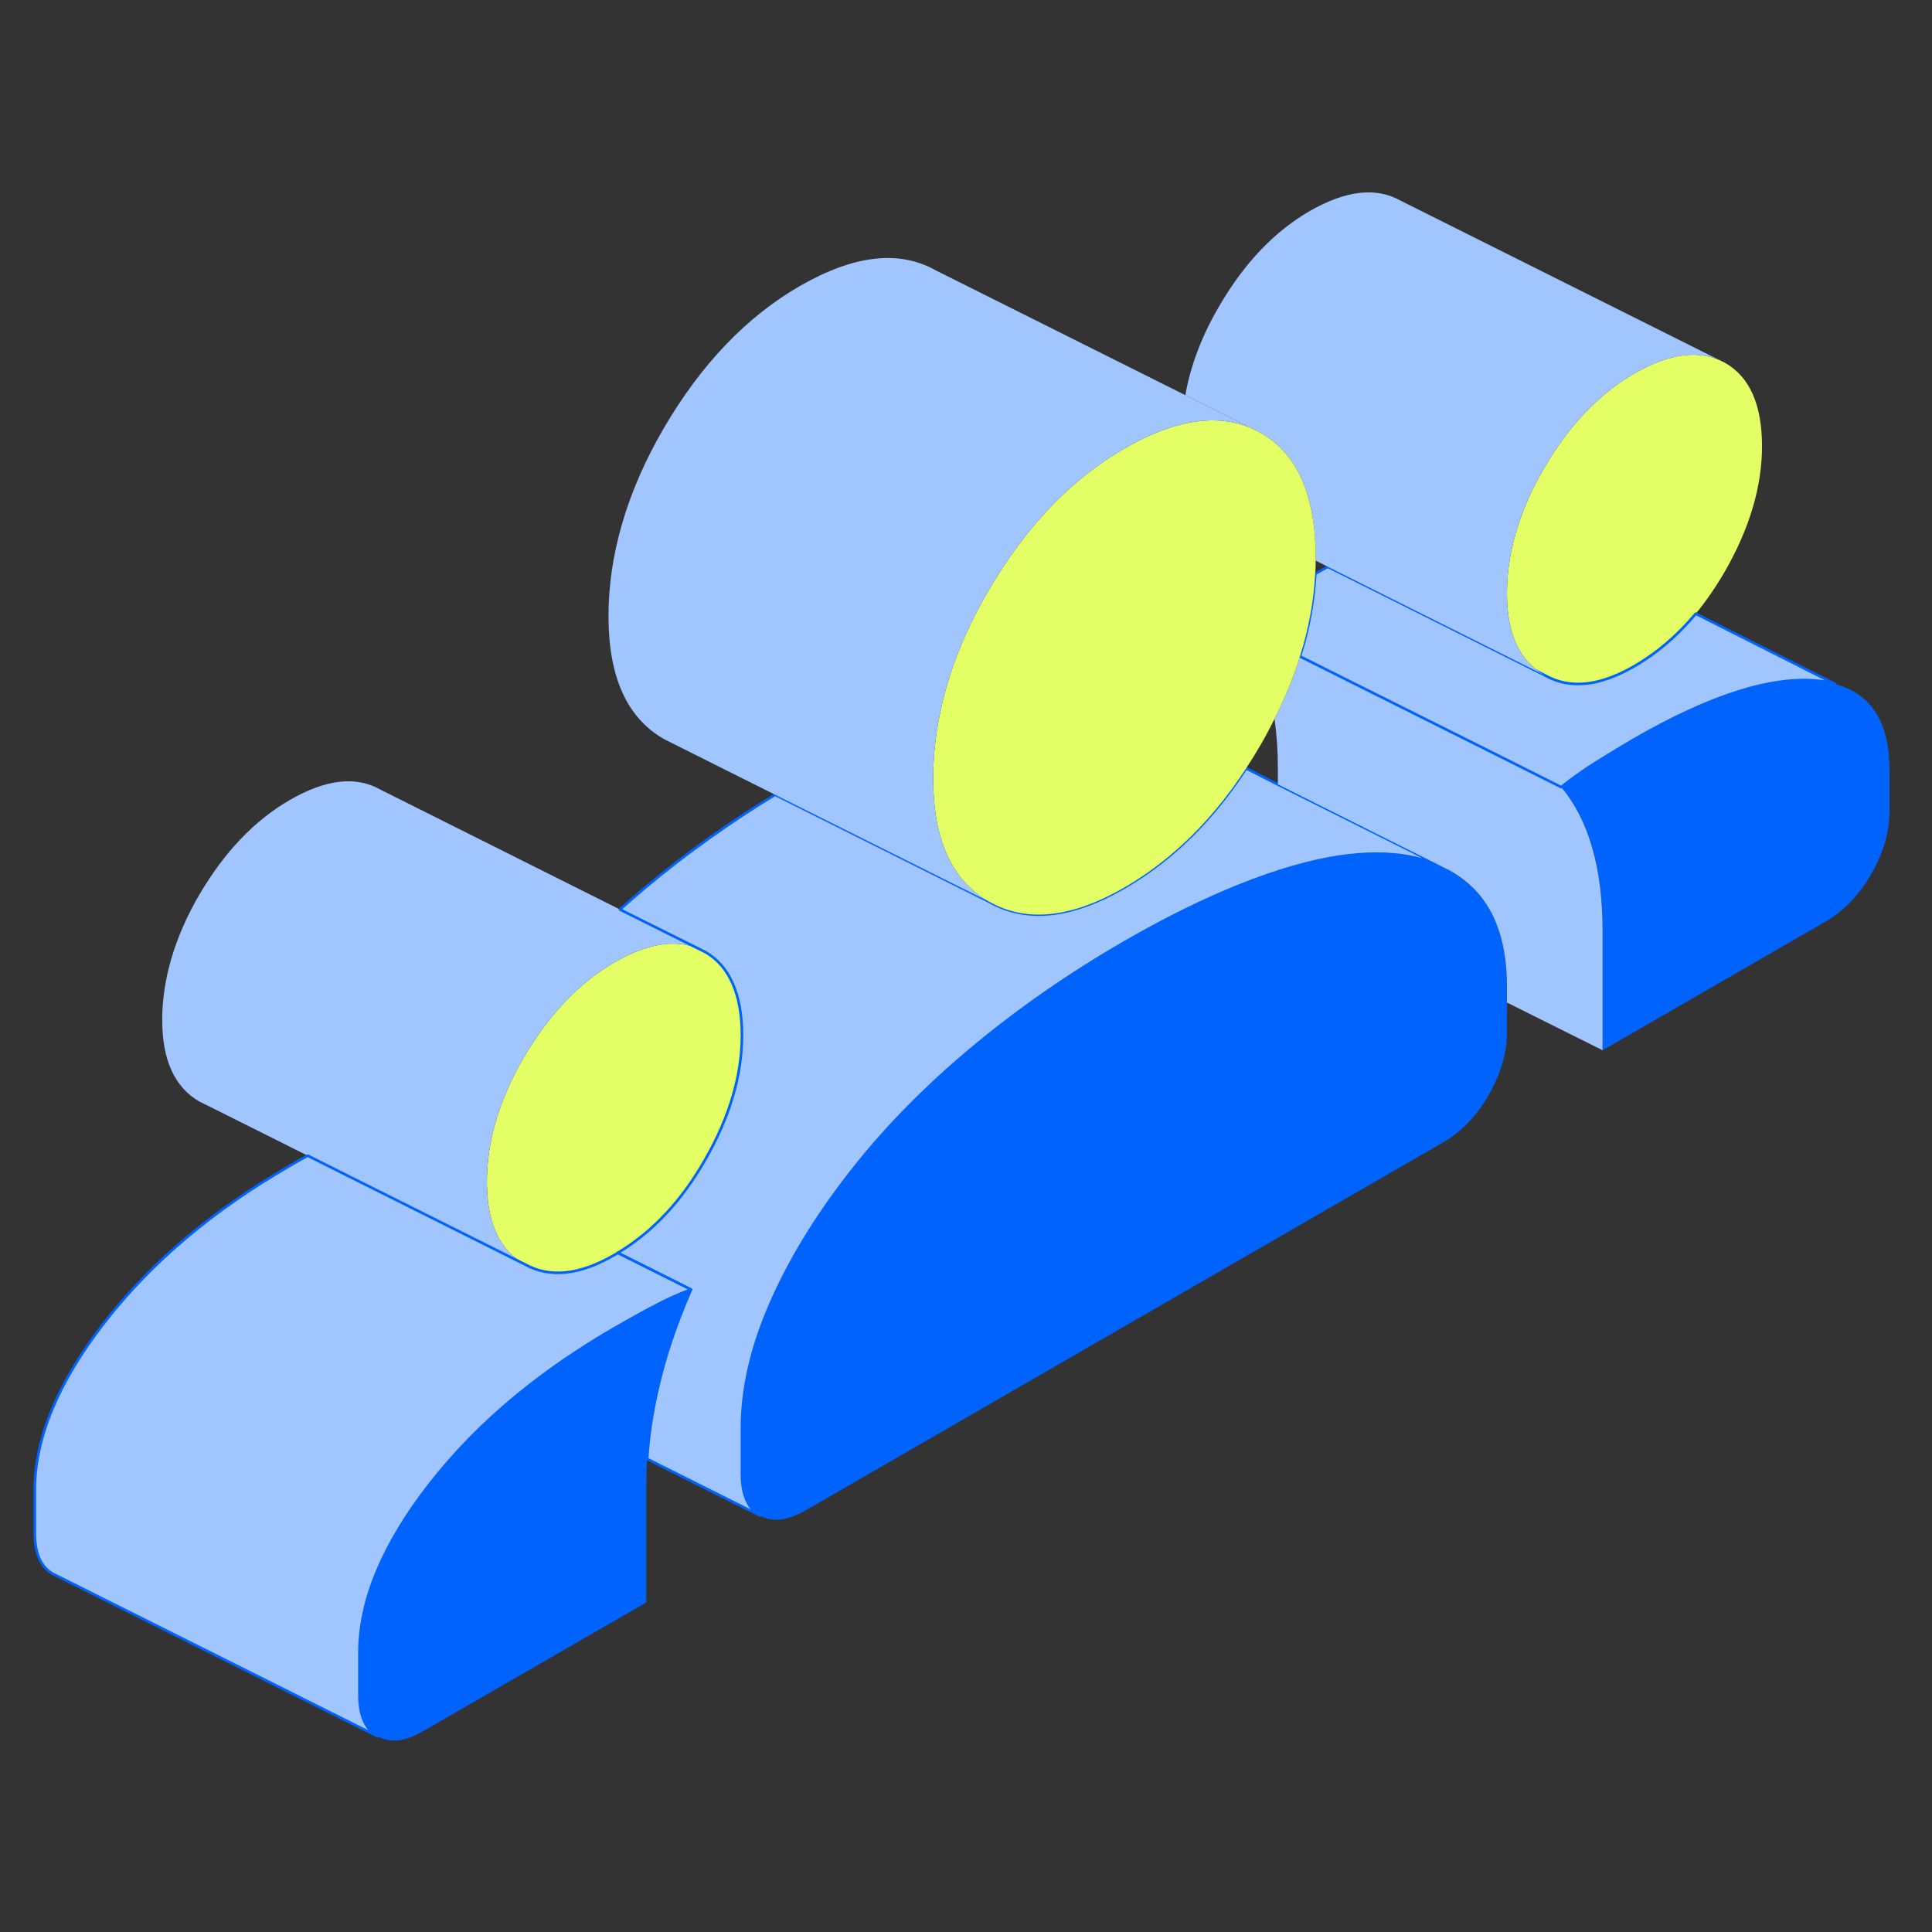
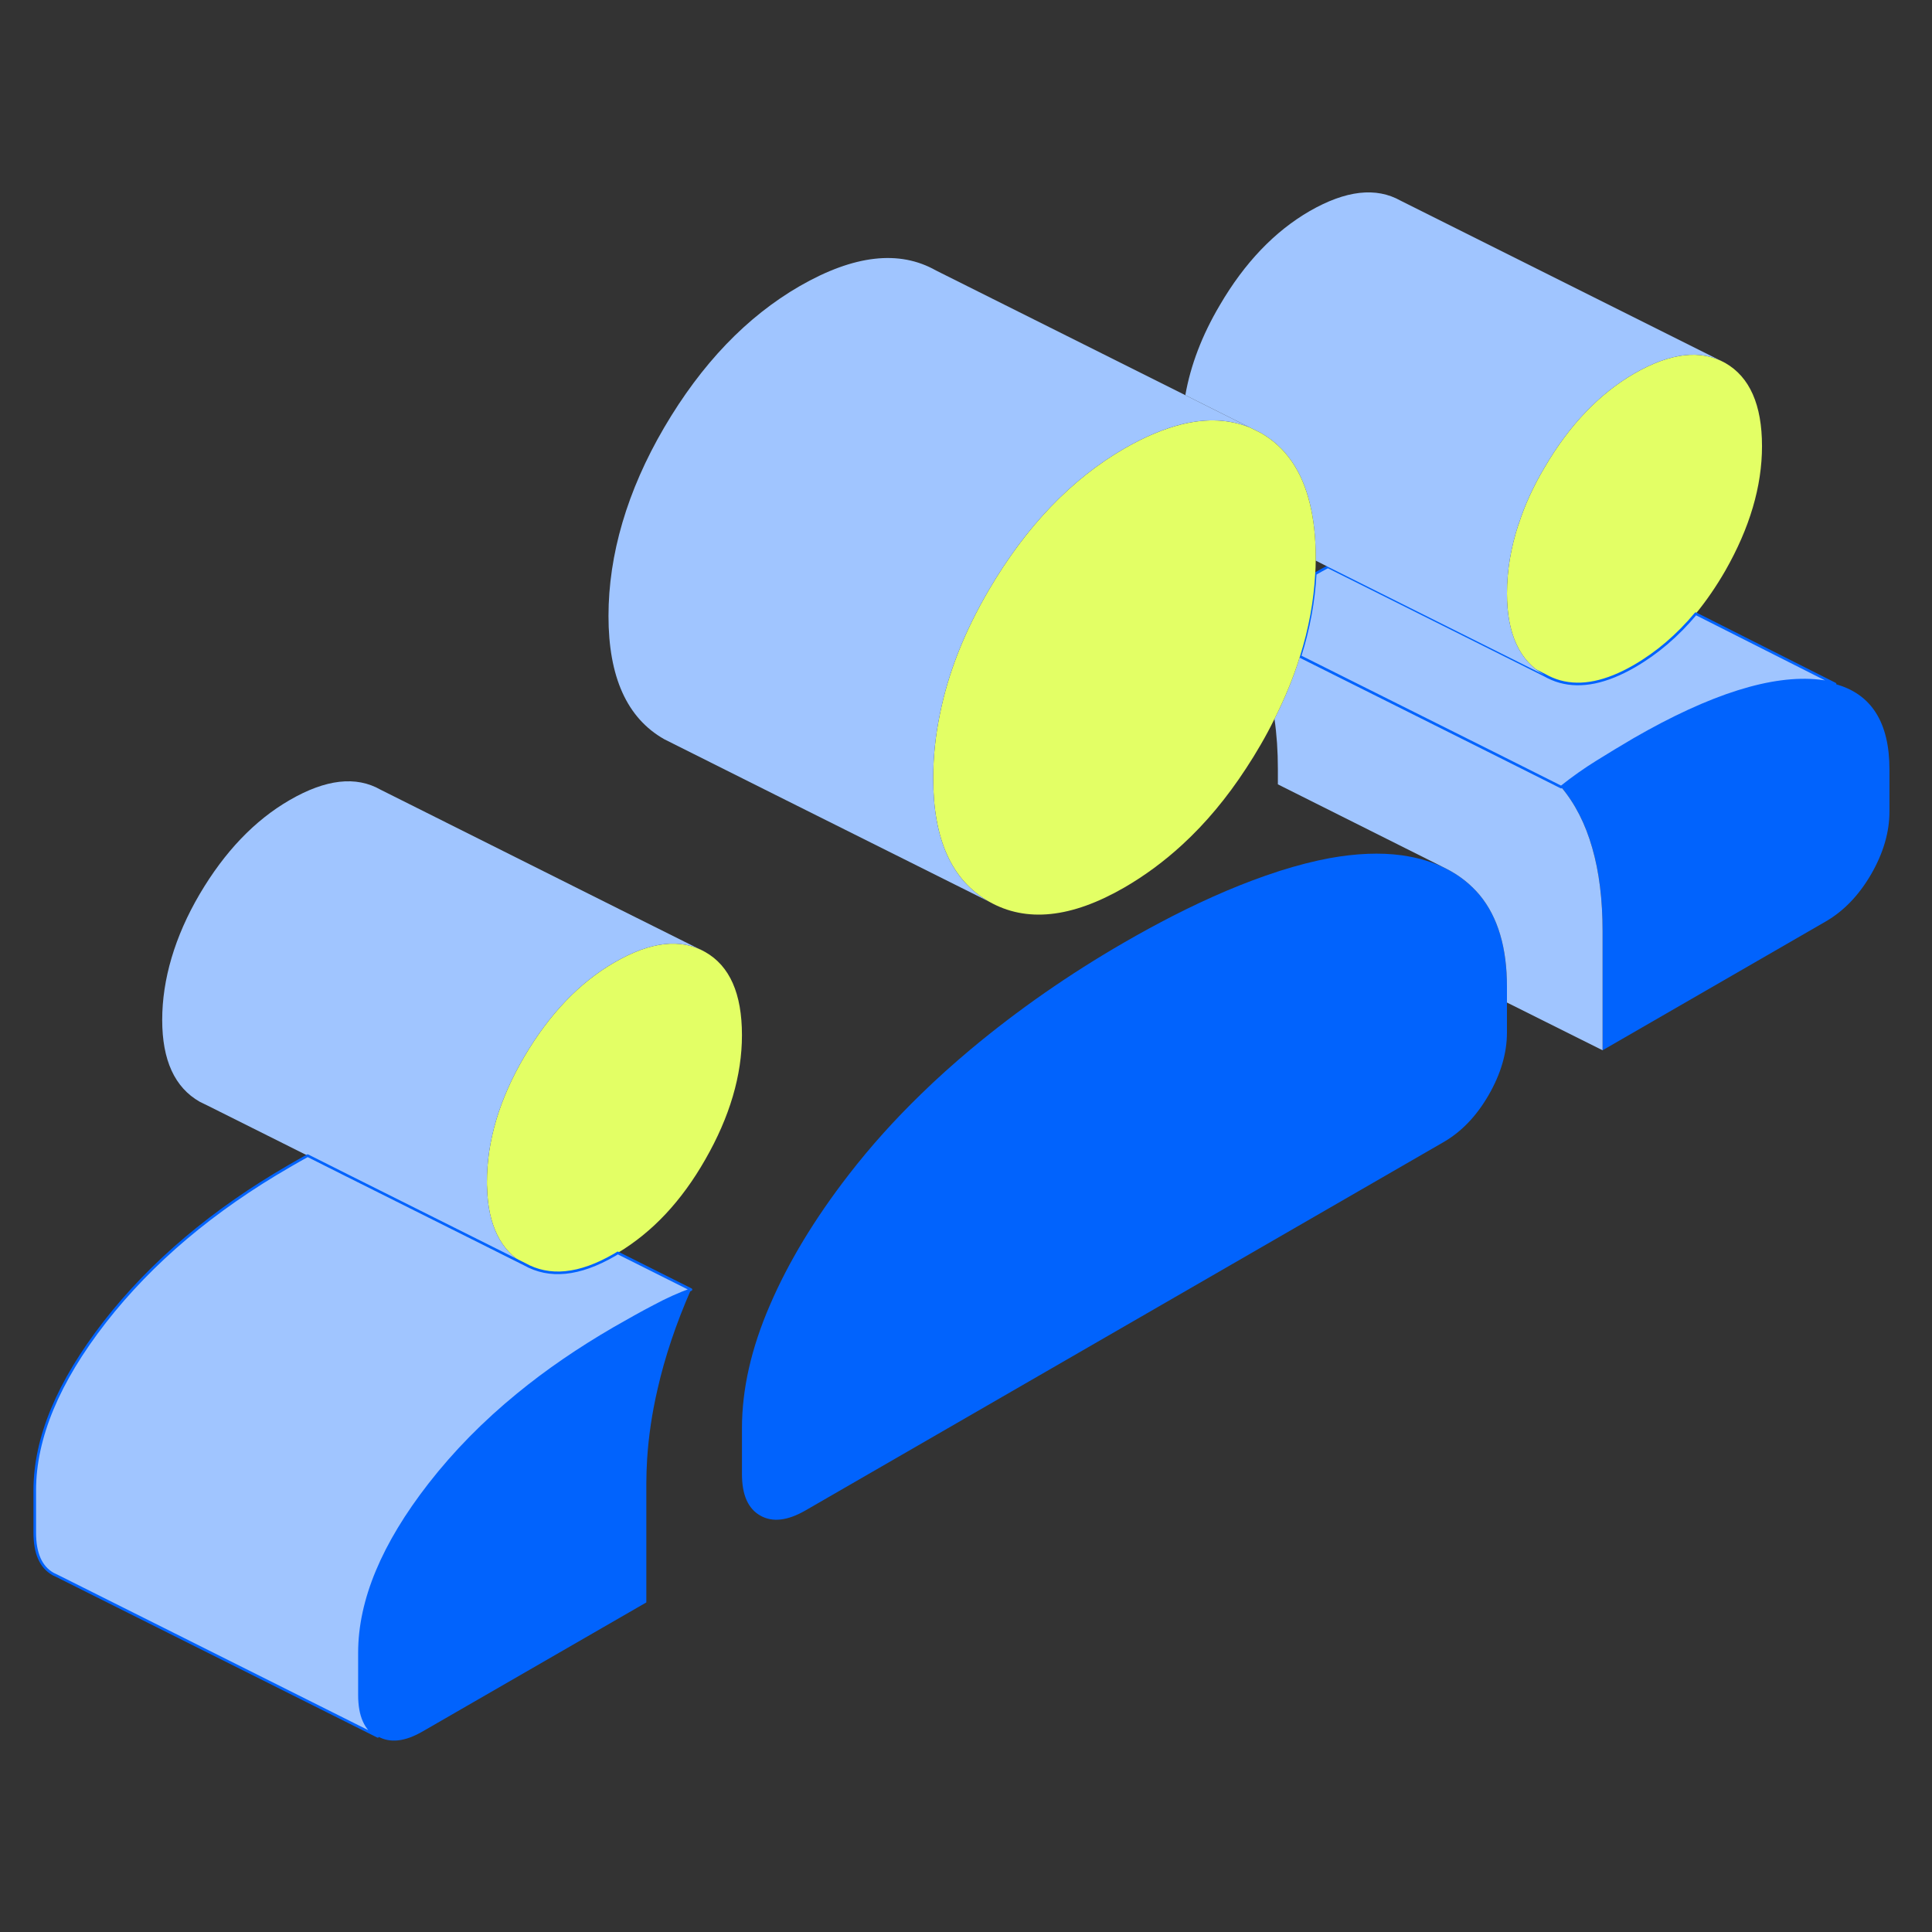
<svg xmlns="http://www.w3.org/2000/svg" width="89" height="89" viewBox="0 0 89 89" fill="none">
  <rect x="0" y="0" width="89" height="89" fill="#333333" stroke="none" />
  <path d="M84.535 31.509C84.311 31.442 84.071 31.397 83.81 31.367C81.656 31.128 78.821 32.018 75.291 34.052C74.708 34.396 74.132 34.74 73.571 35.092C73.002 35.443 72.457 35.832 71.918 36.259C72.554 37.014 73.032 37.949 73.347 39.056C73.668 40.163 73.825 41.449 73.825 42.907V48.382L84.101 42.451C84.939 41.965 85.634 41.24 86.195 40.275C86.756 39.303 87.04 38.338 87.04 37.38V35.443C87.04 33.275 86.203 31.958 84.535 31.509Z" fill="#0163FD" />
  <path d="M81.169 20.553C81.169 22.407 80.601 24.322 79.479 26.289C79.06 27.015 78.604 27.68 78.118 28.271C77.28 29.273 76.338 30.081 75.291 30.687C73.997 31.435 72.853 31.674 71.858 31.397C71.611 31.33 71.372 31.225 71.148 31.098C69.996 30.447 69.42 29.191 69.42 27.336C69.42 26.282 69.6 25.22 69.951 24.15C69.951 24.143 69.959 24.143 69.959 24.143C70.235 23.275 70.632 22.407 71.148 21.54C72.292 19.58 73.675 18.137 75.291 17.202C76.959 16.245 78.35 16.088 79.479 16.723C80.601 17.367 81.169 18.645 81.169 20.553Z" fill="#E3FF65" />
-   <path d="M34.179 47.687C34.179 49.534 33.618 51.448 32.489 53.415C31.397 55.33 30.058 56.758 28.458 57.716C28.405 57.753 28.353 57.783 28.301 57.813C26.685 58.748 25.309 58.883 24.157 58.232C23.058 57.604 22.482 56.429 22.437 54.709C22.43 54.627 22.43 54.545 22.43 54.462C22.43 52.555 23.005 50.626 24.157 48.666C25.309 46.714 26.685 45.271 28.301 44.336C29.968 43.371 31.36 43.214 32.489 43.857C33.618 44.5 34.179 45.772 34.179 47.687Z" fill="#E3FF65" />
+   <path d="M34.179 47.687C34.179 49.534 33.618 51.448 32.489 53.415C31.397 55.33 30.058 56.758 28.458 57.716C28.405 57.753 28.353 57.783 28.301 57.813C26.685 58.748 25.309 58.883 24.157 58.232C23.058 57.604 22.482 56.429 22.437 54.709C22.43 54.627 22.43 54.545 22.43 54.462C22.43 52.555 23.005 50.626 24.157 48.666C25.309 46.714 26.685 45.271 28.301 44.336C29.968 43.371 31.36 43.214 32.489 43.857C33.618 44.5 34.179 45.772 34.179 47.687" fill="#E3FF65" />
  <path d="M32.489 43.857C31.359 43.214 29.968 43.371 28.3 44.336C26.685 45.271 25.309 46.714 24.157 48.666C23.005 50.626 22.43 52.555 22.43 54.462C22.43 54.545 22.43 54.627 22.437 54.709C22.482 56.429 23.058 57.604 24.157 58.232L16.005 54.156L14.173 53.236L9.566 50.932L9.199 50.753C8.047 50.095 7.472 48.838 7.472 46.983C7.472 45.129 8.047 43.147 9.199 41.187C10.351 39.235 11.727 37.792 13.343 36.857C15.01 35.892 16.401 35.735 17.531 36.378L28.562 41.898L32.489 43.857Z" fill="#A0C5FF" />
  <path d="M69.42 45.45V47.559C69.42 48.509 69.136 49.474 68.575 50.446C68.014 51.418 67.319 52.144 66.481 52.623L37.111 69.577C36.281 70.056 35.585 70.138 35.024 69.817C34.456 69.495 34.179 68.859 34.179 67.902V65.8C34.179 63.998 34.605 62.113 35.466 60.124C36.318 58.142 37.53 56.138 39.1 54.111C40.088 52.832 41.202 51.59 42.436 50.394C43.154 49.691 43.917 49.01 44.717 48.337C46.894 46.52 49.257 44.874 51.8 43.408C52.548 42.975 53.281 42.578 53.991 42.212C55.719 41.329 57.342 40.641 58.867 40.148C58.897 40.14 58.927 40.125 58.957 40.118C59.757 39.863 60.52 39.669 61.238 39.534C62.472 39.31 63.587 39.265 64.574 39.4C65.359 39.512 66.047 39.721 66.645 40.028C67.244 40.335 67.752 40.738 68.171 41.239C69.001 42.249 69.42 43.655 69.42 45.45Z" fill="#0163FD" />
-   <path d="M66.645 40.028C66.047 39.721 65.359 39.512 64.574 39.4C63.586 39.265 62.472 39.31 61.238 39.534C60.52 39.669 59.757 39.863 58.957 40.118C58.927 40.118 58.897 40.14 58.867 40.148C57.342 40.641 55.718 41.329 53.991 42.212C53.28 42.578 52.547 42.975 51.8 43.408C49.257 44.874 46.893 46.52 44.717 48.337C43.917 49.01 43.154 49.691 42.436 50.394C41.202 51.59 40.087 52.832 39.1 54.111C37.53 56.138 36.318 58.142 35.465 60.124C34.605 62.113 34.179 63.998 34.179 65.8V67.902C34.179 68.859 34.456 69.495 35.024 69.817L29.811 67.207C29.878 66.159 30.036 65.09 30.29 63.998C30.627 62.51 31.143 60.977 31.831 59.406L29.146 58.06L28.457 57.716C30.058 56.758 31.397 55.33 32.489 53.415C33.618 51.448 34.179 49.534 34.179 47.686C34.179 45.839 33.618 44.5 32.489 43.857L28.562 41.898C28.951 41.546 29.348 41.202 29.759 40.858C31.606 39.317 33.588 37.896 35.705 36.61L45.554 41.531C47.275 42.511 49.354 42.294 51.8 40.88C52.742 40.335 53.632 39.676 54.462 38.914C55.539 37.926 56.519 36.752 57.401 35.398L57.439 35.413L58.867 36.139L66.645 40.028Z" fill="#A0C5FF" stroke="#0163FD" stroke-width="0.12" stroke-linecap="round" stroke-linejoin="round" />
  <path d="M73.825 42.907V48.382L69.42 46.183V45.45C69.42 43.655 69.001 42.249 68.171 41.24C67.752 40.739 67.244 40.335 66.645 40.028L58.867 36.132V35.428C58.867 34.606 58.815 33.835 58.71 33.117C59.196 32.153 59.593 31.188 59.884 30.238L69.233 34.912L71.918 36.259C72.554 37.014 73.032 37.949 73.347 39.056C73.668 40.163 73.825 41.449 73.825 42.907Z" fill="#A0C5FF" />
  <path d="M84.535 31.509C84.311 31.442 84.071 31.397 83.81 31.367C81.656 31.128 78.821 32.018 75.291 34.052C74.708 34.396 74.132 34.74 73.571 35.092C73.003 35.443 72.457 35.832 71.918 36.259L69.233 34.912L59.884 30.238C60.288 28.959 60.52 27.688 60.587 26.431C60.789 26.319 60.984 26.207 61.171 26.11L71.148 31.098C71.372 31.225 71.612 31.33 71.858 31.397C72.853 31.674 73.997 31.435 75.291 30.687C76.338 30.081 77.281 29.273 78.118 28.271L84.535 31.509Z" fill="#A0C5FF" stroke="#0163FD" stroke-width="0.12" stroke-linecap="round" stroke-linejoin="round" />
  <path d="M79.479 16.723C78.35 16.088 76.959 16.245 75.291 17.202C73.676 18.137 72.292 19.58 71.148 21.54C70.632 22.407 70.235 23.275 69.959 24.142C69.959 24.142 69.951 24.142 69.951 24.15C69.6 25.22 69.42 26.282 69.42 27.336C69.42 29.191 69.996 30.447 71.148 31.098L61.171 26.11L60.61 25.825V25.683C60.61 24.756 60.52 23.933 60.341 23.2C59.974 21.682 59.219 20.59 58.075 19.939L57.558 19.685L54.604 18.204C54.844 16.836 55.367 15.452 56.19 14.061C57.334 12.101 58.718 10.658 60.333 9.723C62.001 8.766 63.392 8.609 64.521 9.244L79.479 16.723Z" fill="#A0C5FF" />
  <path d="M60.61 25.683V25.825C60.61 26.027 60.602 26.229 60.587 26.431C60.52 27.688 60.288 28.959 59.884 30.238C59.593 31.188 59.196 32.153 58.71 33.117C58.516 33.514 58.306 33.91 58.074 34.307C57.858 34.681 57.633 35.047 57.401 35.398C56.519 36.752 55.539 37.926 54.462 38.914C53.632 39.676 52.742 40.335 51.8 40.881C49.354 42.294 47.275 42.511 45.555 41.531C43.842 40.559 42.989 38.667 42.989 35.855C42.989 34.867 43.094 33.865 43.303 32.871C43.685 30.978 44.433 29.086 45.555 27.172C47.275 24.24 49.354 22.071 51.8 20.657C52.749 20.111 53.647 19.738 54.477 19.536C55.614 19.266 56.638 19.319 57.558 19.685L58.074 19.939C59.219 20.59 59.974 21.682 60.34 23.2C60.52 23.933 60.61 24.756 60.61 25.683Z" fill="#E3FF65" />
  <path d="M57.558 19.685C56.639 19.319 55.614 19.266 54.477 19.535C53.647 19.737 52.749 20.111 51.8 20.657C49.354 22.071 47.275 24.24 45.555 27.172C44.433 29.086 43.685 30.978 43.303 32.87C43.094 33.865 42.989 34.867 42.989 35.855C42.989 38.667 43.842 40.559 45.555 41.531L35.705 36.61L31 34.254L30.597 34.052C28.884 33.08 28.031 31.188 28.031 28.376C28.031 25.564 28.884 22.617 30.597 19.693C32.317 16.761 34.396 14.592 36.842 13.178C39.34 11.742 41.426 11.503 43.117 12.46L54.604 18.204L57.558 19.685Z" fill="#A0C5FF" />
  <path d="M31.831 59.406C31.292 59.6 30.724 59.855 30.14 60.169C29.549 60.475 28.944 60.819 28.301 61.186C26.678 62.128 25.197 63.138 23.858 64.237C22.302 65.509 20.949 66.885 19.79 68.373C17.636 71.141 16.558 73.721 16.558 76.136V78.081C16.558 79.031 16.835 79.667 17.404 79.988L2.618 72.591L2.446 72.509C1.877 72.188 1.601 71.552 1.601 70.602V68.657C1.601 66.242 2.678 63.662 4.832 60.894C6.985 58.135 9.82 55.741 13.343 53.707C13.627 53.542 13.903 53.385 14.173 53.236L16.005 54.156L24.157 58.232C25.309 58.883 26.685 58.748 28.301 57.813C28.353 57.783 28.405 57.753 28.458 57.716L29.146 58.06L31.831 59.406Z" fill="#A0C5FF" stroke="#0163FD" stroke-width="0.12" stroke-linecap="round" stroke-linejoin="round" />
  <path d="M31.831 59.406C31.143 60.977 30.627 62.51 30.29 63.998C30.036 65.09 29.879 66.159 29.811 67.207C29.789 67.588 29.774 67.969 29.774 68.343V73.818L19.49 79.749C18.66 80.235 17.965 80.31 17.404 79.988C16.835 79.667 16.559 79.031 16.559 78.081V76.136C16.559 73.721 17.636 71.141 19.79 68.373C20.949 66.885 22.302 65.509 23.858 64.237C25.197 63.138 26.678 62.128 28.301 61.186C28.944 60.819 29.55 60.475 30.14 60.169C30.724 59.855 31.292 59.6 31.831 59.406Z" fill="#0163FD" />
</svg>